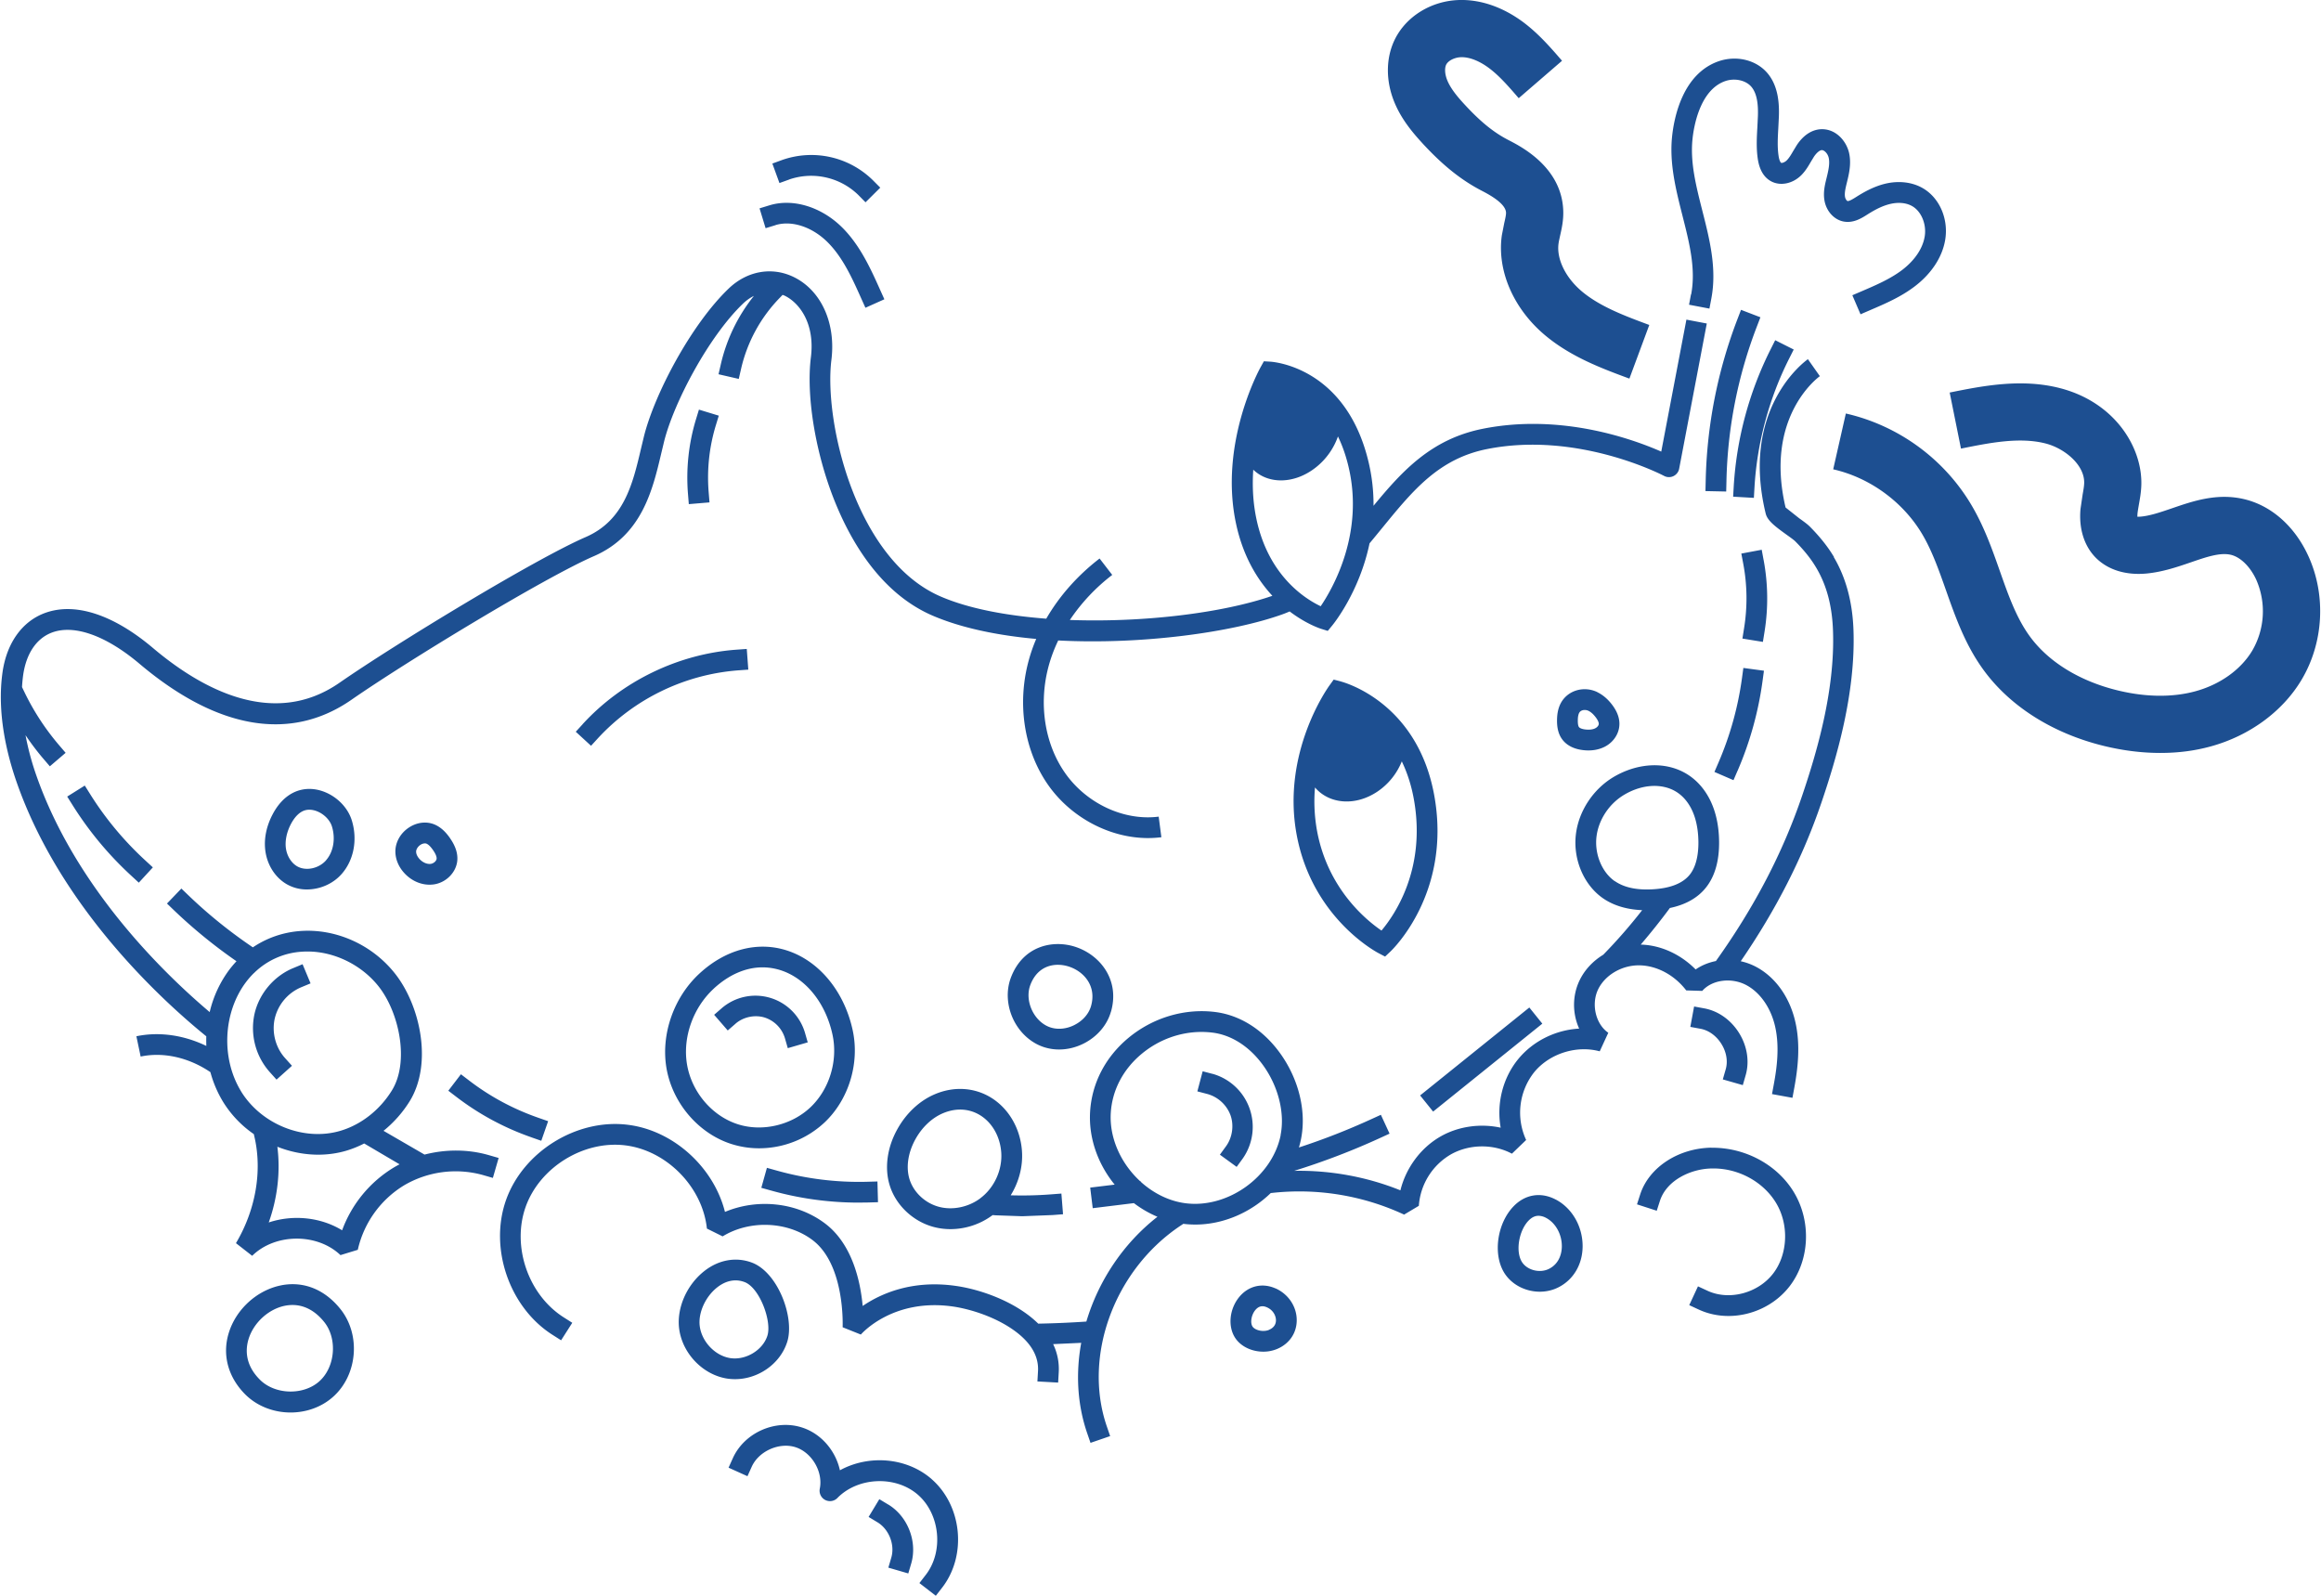
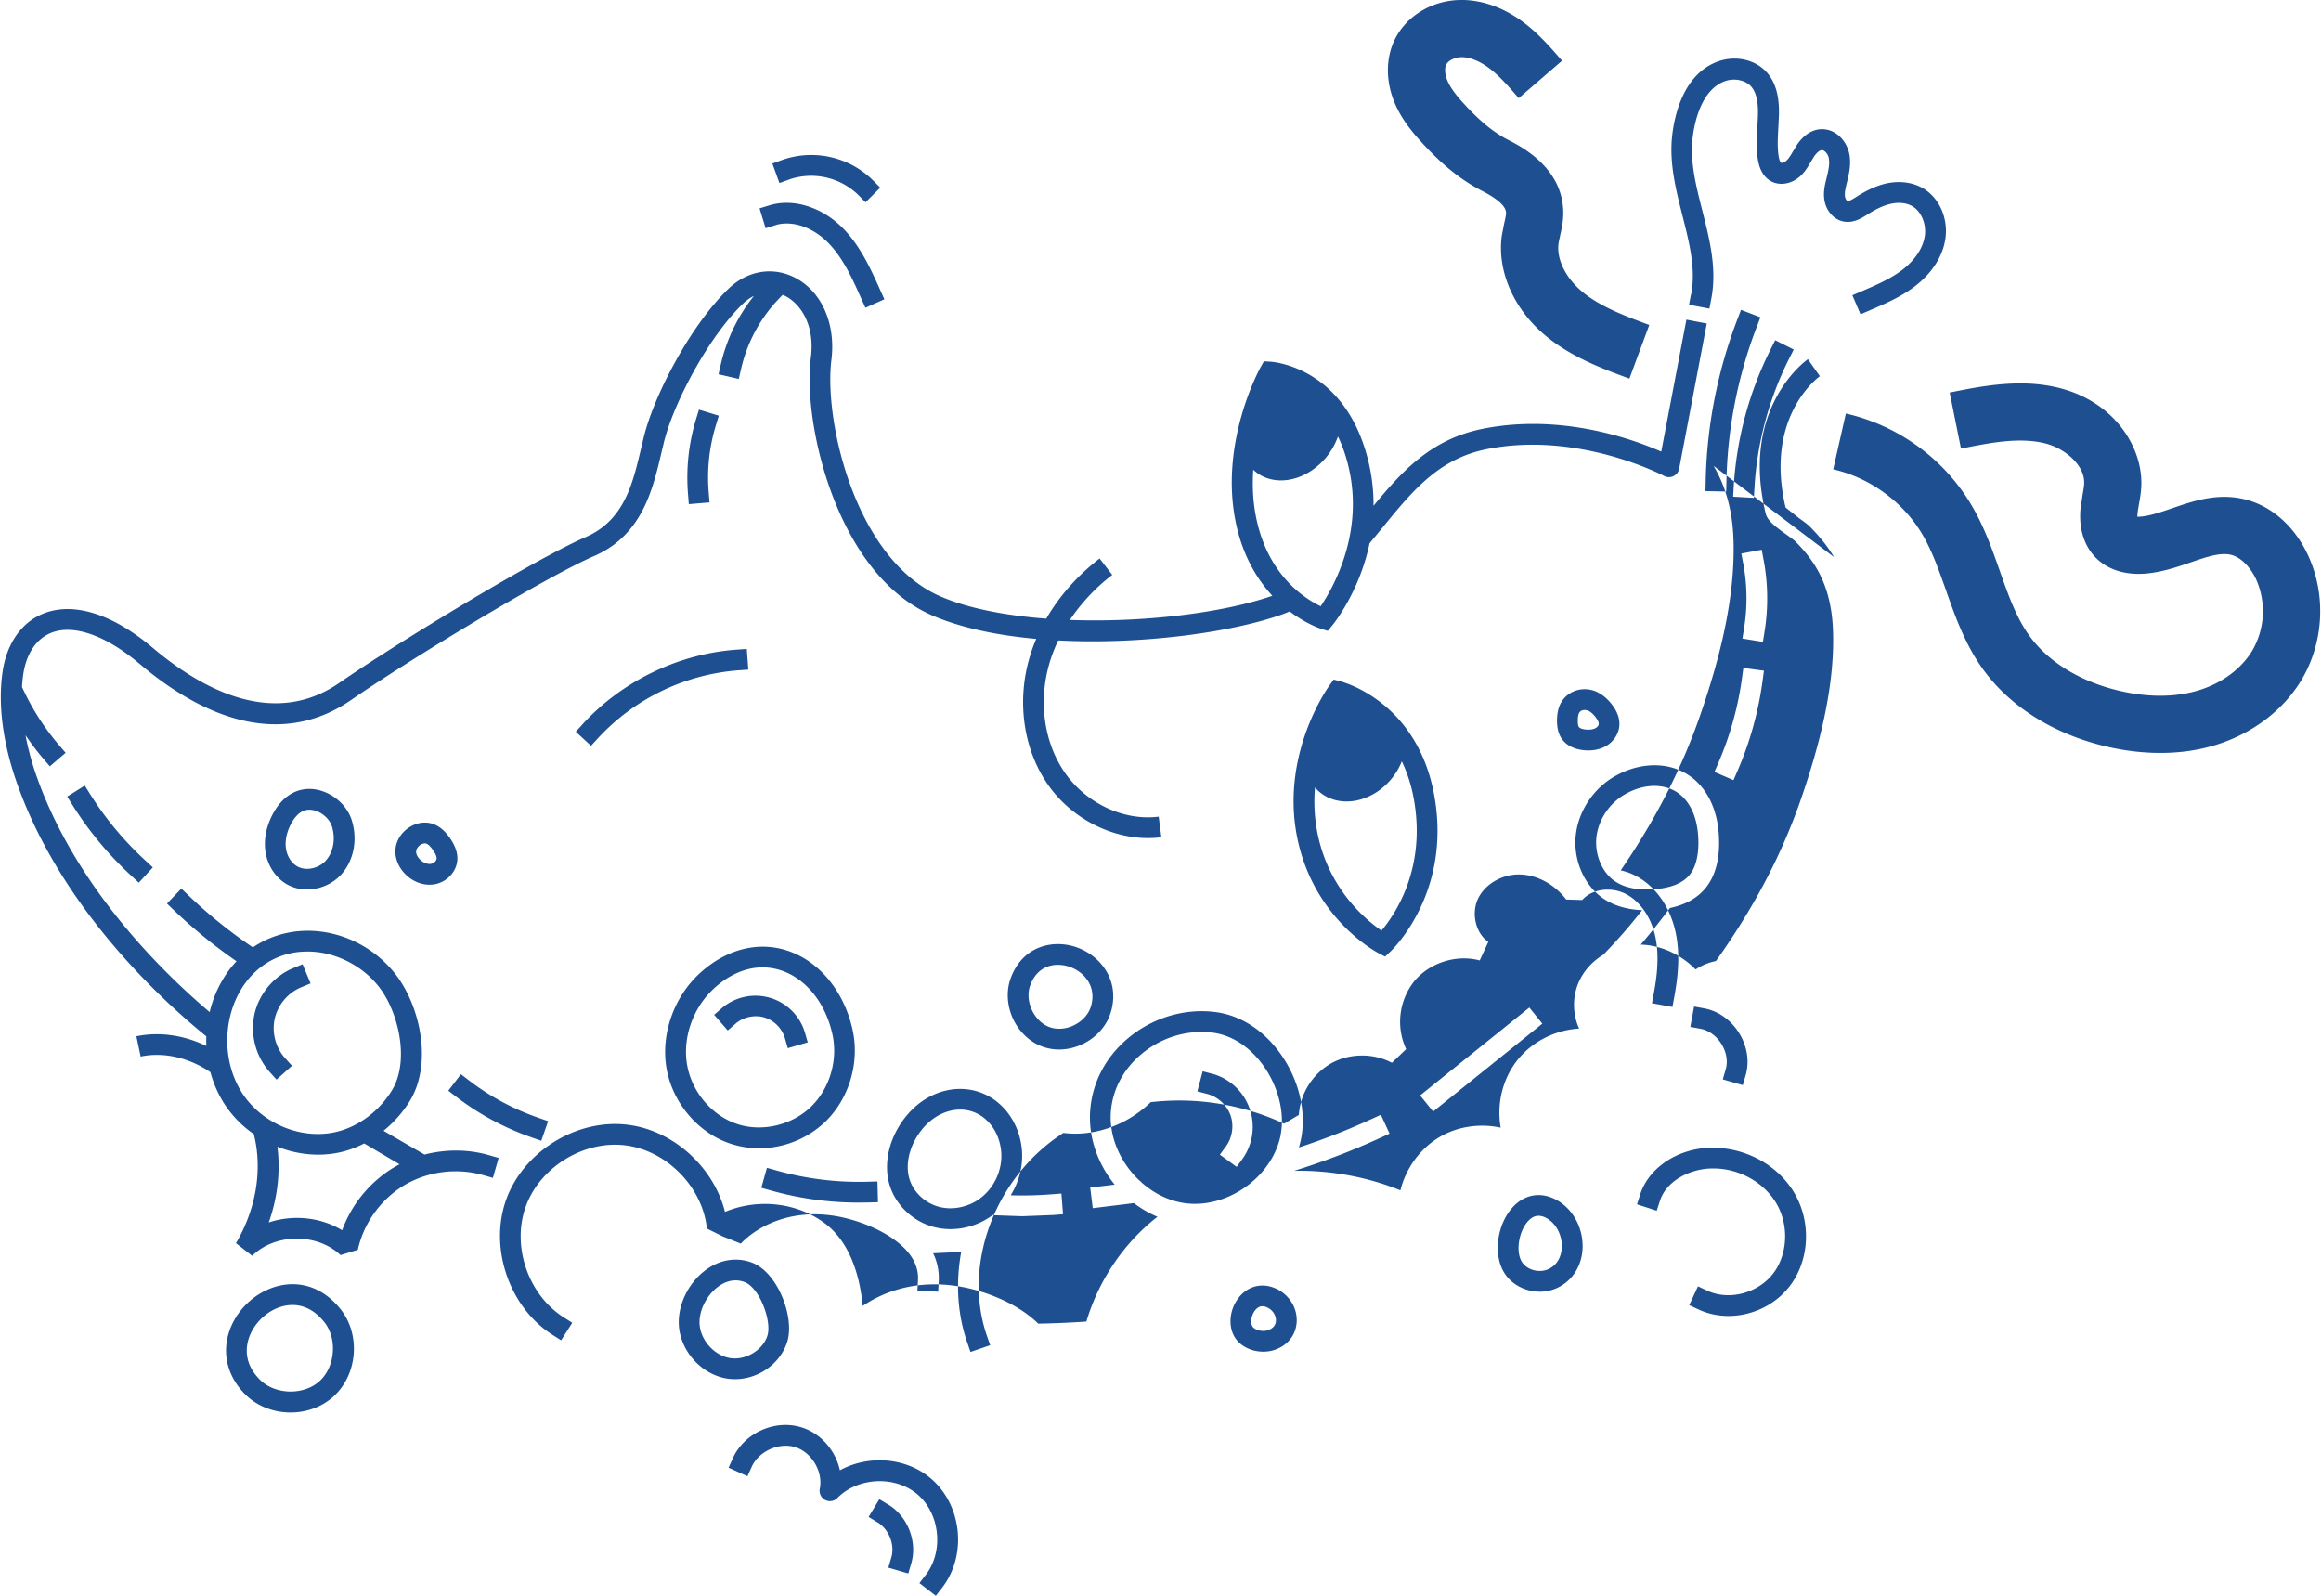
<svg xmlns="http://www.w3.org/2000/svg" width="160" height="110" fill="#1d4f91">
-   <path d="M126.431 38.402c-.421-.708-.968-1.395-1.669-2.103-.154-.154-.379-.321-.739-.578l-.933-.739c-1.467-6.221 2.209-8.939 2.363-9.052l-.824-1.17c-.192.133-4.668 3.382-2.91 10.639.119.489.636.882 1.47 1.481.215.154.486.349.561.428.619.622 1.094 1.217 1.453 1.826.718 1.207 1.095 2.623 1.156 4.333.151 4.148-1.145 8.488-2.13 11.391-1.341 3.943-3.287 7.667-5.941 11.388-.506.103-.984.294-1.398.581-1.03-1.043-2.391-1.672-3.759-1.713h-.027a45.17 45.17 0 0 0 2.011-2.524c1.084-.226 1.922-.698 2.486-1.409.616-.773.92-1.84.906-3.17-.013-1.156-.246-2.168-.694-3.003-.571-1.064-1.453-1.789-2.551-2.096-1.262-.352-2.722-.12-4.008.636-1.416.834-2.418 2.346-2.616 3.943-.216 1.73.537 3.512 1.87 4.432.725.499 1.628.77 2.695.817a36.32 36.32 0 0 1-2.681 3.071c-.701.428-1.279 1.033-1.631 1.765-.517 1.067-.493 2.305-.031 3.328-1.594.089-3.143.831-4.179 2.076-1.091 1.317-1.525 3.091-1.231 4.754-1.382-.301-2.88-.103-4.107.585-1.392.78-2.425 2.182-2.804 3.734-2.312-.934-4.842-1.392-7.325-1.344 2.018-.626 4.011-1.388 5.927-2.267l.65-.298-.599-1.299-.65.297a47.17 47.17 0 0 1-5 1.956 6.44 6.44 0 0 0 .144-.575c.386-1.915-.151-4.124-1.43-5.906-1.166-1.624-2.756-2.637-4.477-2.856-2.117-.267-4.299.383-5.988 1.782-1.59 1.32-2.527 3.129-2.644 5.096-.109 1.833.554 3.622 1.693 5.02l-1.686.205.174 1.419 2.838-.349c.499.38 1.046.698 1.624.941-2.373 1.85-4.073 4.439-4.901 7.223-1.094.075-2.202.123-3.317.144-1.498-1.474-3.878-2.339-5.643-2.596-3.054-.448-5.222.534-6.46 1.378-.15-1.662-.701-4.254-2.585-5.68-1.939-1.467-4.651-1.751-6.908-.804-.776-3.078-3.553-5.629-6.72-6.009-3.502-.427-7.178 1.85-8.365 5.171s.212 7.407 3.187 9.305l.602.383.77-1.207-.602-.383c-2.435-1.553-3.581-4.897-2.609-7.616s3.984-4.576 6.846-4.234 5.345 2.866 5.646 5.739l1.084.537c1.874-1.149 4.483-1.043 6.204.26 2.254 1.707 2.069 5.961 2.069 6.005l1.255.503c.089-.103 2.254-2.531 6.375-1.929 1.046.154 2.626.616 3.916 1.457 1.337.872 1.983 1.877 1.922 2.989l-.041.715 1.429.079.041-.715a3.92 3.92 0 0 0-.386-1.936l1.936-.089c-.383 2.09-.274 4.234.407 6.217l.233.677 1.354-.465-.232-.677c-1.666-4.853.53-10.807 5.113-13.847l.164-.109a6.61 6.61 0 0 0 .821.051c1.939 0 3.82-.831 5.205-2.172l.257-.027a17.15 17.15 0 0 1 8.936 1.512l1.016-.605a4.46 4.46 0 0 1 2.223-3.553c1.266-.708 2.914-.725 4.193-.041l.981-.944a4.49 4.49 0 0 1 .568-4.689c1.057-1.272 2.907-1.857 4.504-1.423l.591-1.279c-.872-.598-1.193-1.97-.701-2.992.489-1.012 1.686-1.696 2.907-1.655 1.18.038 2.363.68 3.167 1.727l1.105.034c.666-.766 1.997-.944 3.023-.407.964.506 1.716 1.583 2.004 2.883.307 1.375.116 2.825-.089 3.933l-.13.704 1.409.257.13-.704c.225-1.241.441-2.876.075-4.501-.386-1.73-1.385-3.129-2.739-3.837a4.23 4.23 0 0 0-1.03-.373c2.446-3.567 4.275-7.154 5.564-10.943 1.023-3.009 2.367-7.517 2.206-11.901-.068-1.929-.526-3.615-1.357-5.014h.02zm-15.112 22.342c-.893-.616-1.409-1.881-1.262-3.081.144-1.166.879-2.274 1.922-2.886.67-.397 1.395-.602 2.072-.602a3.13 3.13 0 0 1 .824.109c.725.202 1.29.674 1.68 1.395.338.629.513 1.419.526 2.343.007.684-.089 1.631-.591 2.264-.469.588-1.3.93-2.466 1.009-1.142.082-2.052-.106-2.698-.554l-.007.004zM88.286 78.24c-.581 2.883-3.649 5.075-6.563 4.702-1.142-.147-2.199-.687-3.061-1.457l-.007-.044h-.038c-1.313-1.197-2.148-2.948-2.045-4.716.092-1.566.848-3.016 2.13-4.08 1.18-.981 2.65-1.511 4.128-1.511a6.25 6.25 0 0 1 .763.048c1.323.168 2.565.975 3.495 2.271 1.036 1.443 1.494 3.28 1.19 4.788h.007zm35.365-54.146l-1.276-.643-.321.639a24.27 24.27 0 0 0-2.538 9.432l-.041.715 1.43.082.041-.715c.177-3.064 1.002-6.132 2.383-8.871l.322-.639zm-4.637 9.076a31.49 31.49 0 0 1 2.086-10.632l.256-.667-1.337-.513-.256.667a33.02 33.02 0 0 0-2.179 11.111l-.017.715 1.43.031.017-.715v.003zm-2.446-12.869l-.133.704 1.406.267.133-.701c.39-2.062-.123-4.083-.619-6.033-.434-1.713-.848-3.331-.681-4.948.079-.783.479-3.379 2.251-3.998.646-.226 1.398-.068 1.788.369.465.52.489 1.419.469 2.048l-.034.711c-.041.718-.086 1.46.024 2.216s.413 1.279.906 1.553c.643.356 1.511.181 2.11-.428.28-.284.472-.612.639-.899l.216-.356c.181-.27.39-.448.54-.458.188-.004.421.253.482.537.089.414-.031.906-.164 1.447-.096.39-.229.927-.13 1.488.127.732.65 1.313 1.3 1.447.684.137 1.248-.219 1.672-.489.619-.393 1.108-.615 1.587-.725.544-.123 1.06-.075 1.453.137.657.349 1.04 1.262.896 2.12-.137.821-.684 1.631-1.532 2.284-.821.629-1.826 1.06-2.797 1.477l-.657.281.564 1.313.657-.284c1.053-.451 2.144-.92 3.105-1.659 1.139-.876 1.874-2.004 2.073-3.18.249-1.488-.421-2.979-1.635-3.622-.694-.369-1.563-.465-2.438-.27-.835.188-1.563.612-2.049.92-.195.123-.489.308-.609.287-.044-.01-.147-.127-.174-.291-.041-.246.024-.554.116-.927.154-.622.329-1.33.171-2.069-.184-.855-.933-1.72-1.97-1.662-.622.041-1.19.417-1.638 1.091l-.26.428c-.136.236-.27.458-.424.616s-.352.205-.396.181-.134-.157-.182-.503c-.089-.616-.051-1.255-.013-1.932l.037-.746c.031-.875-.024-2.144-.831-3.05-.783-.879-2.12-1.187-3.327-.769-2.5.872-3.075 3.929-3.205 5.205-.191 1.867.274 3.687.719 5.444.478 1.884.93 3.663.598 5.417l-.014.01zm42.553 18.013c-.937-2.045-2.551-3.468-4.432-3.909-1.85-.434-3.495.13-4.949.629-.769.263-1.494.513-2.14.575a1.74 1.74 0 0 1-.26.007l.007-.178c.017-.192.058-.414.099-.653.068-.39.15-.828.167-1.32.096-2.589-1.798-5.728-5.608-6.71-2.674-.691-5.407-.14-7.602.304l.779 3.864c1.987-.4 4.043-.814 5.838-.352 1.313.339 2.702 1.484 2.654 2.746-.007.212-.055.482-.106.769l-.147.999c-.12 1.323.236 2.496.998 3.303.831.876 2.09 1.282 3.553 1.146 1.112-.106 2.141-.458 3.051-.77 1.084-.373 2.021-.694 2.763-.52.664.157 1.334.814 1.748 1.713a5.39 5.39 0 0 1-.274 4.894c-.786 1.31-2.213 2.332-3.909 2.797-1.58.434-3.433.414-5.369-.058-2.647-.646-4.812-1.987-6.097-3.782-.9-1.255-1.447-2.804-2.025-4.446-.533-1.515-1.087-3.081-1.966-4.562-1.888-3.18-5.041-5.475-8.649-6.296l-.872 3.847c2.52.571 4.812 2.24 6.132 4.463.68 1.146 1.145 2.466 1.638 3.861.646 1.83 1.313 3.724 2.541 5.434 1.833 2.558 4.804 4.446 8.368 5.314 1.313.318 2.613.479 3.868.479s2.387-.151 3.481-.451c2.664-.732 4.942-2.397 6.245-4.569 1.539-2.565 1.723-5.848.475-8.57zM98.036 9.854c1.426 1.549 2.705 2.572 4.148 3.314 1.064.547 1.614 1.047 1.635 1.484.007.157-.058.445-.123.725l-.164.838c-.349 2.432.8 5.082 3.002 6.915 1.782 1.484 3.909 2.274 5.79 2.968l1.371-3.697c-1.658-.616-3.375-1.252-4.633-2.302-1.139-.951-1.775-2.254-1.621-3.324.02-.15.065-.335.106-.53.109-.482.246-1.081.215-1.765-.126-2.948-2.869-4.36-3.769-4.822-1.026-.527-1.939-1.269-3.05-2.476-.448-.486-.937-1.06-1.177-1.652-.164-.404-.191-.821-.075-1.067.137-.284.588-.51 1.03-.52.567-.017 1.248.25 1.904.735.736.544 1.382 1.296 2.069 2.09l2.986-2.579c-.759-.879-1.618-1.877-2.702-2.681C103.597.492 102.095-.031 100.632 0c-1.95.041-3.714 1.125-4.497 2.756-.605 1.259-.612 2.811-.024 4.261.475 1.173 1.241 2.09 1.925 2.835zm-44.577 5.663c1.129-.345 2.544.127 3.608 1.194 1.043 1.05 1.682 2.473 2.298 3.851l.294.653 1.306-.585-.294-.653c-.64-1.426-1.364-3.04-2.589-4.271-1.433-1.44-3.41-2.052-5.038-1.553l-.684.209.417 1.368.684-.209-.004-.003zm.947-3.146a4.66 4.66 0 0 1 4.757 1.064l.503.51 1.016-1.009-.503-.506a6.05 6.05 0 0 0-6.262-1.402l-.674.246.489 1.344.674-.243v-.003zm65.381 40.747a23.58 23.58 0 0 0 1.716-6.176l.096-.708-1.419-.191-.096.708a22.32 22.32 0 0 1-1.614 5.803l-.284.657 1.313.568.284-.657.004-.003zM105.425 69.45l-7.528 6.061.896 1.113 7.528-6.061-.896-1.114zM92.408 46.966l-.469-.12-.284.393c-.137.188-3.321 4.651-2.267 10.311 1.064 5.704 5.458 8.054 5.643 8.153l.451.236.369-.349c.171-.161 4.141-4.001 3.057-10.55-1.098-6.631-6.282-8.016-6.504-8.071l.003-.003zm2.828 17.181c-1.07-.728-3.704-2.89-4.442-6.86a11.3 11.3 0 0 1-.144-3.006c.975 1.146 2.767 1.31 4.295.291a4.54 4.54 0 0 0 1.689-2.089c.376.783.684 1.7.862 2.787.78 4.709-1.368 7.814-2.264 8.878h.003zM59.201 82.898l.609-.007.715-.02-.038-1.429-.715.02a20.98 20.98 0 0 1-6.217-.769l-.687-.192-.386 1.378.687.192c1.966.551 3.991.828 6.033.828zm-22.564-4.497l.677.236.472-1.351-.677-.236c-1.727-.602-3.331-1.464-4.767-2.565l-.568-.434-.869 1.135.568.434a18.53 18.53 0 0 0 5.167 2.78h-.003zm82.13-3.994l1.375.393.198-.687c.271-.944.106-2.001-.454-2.903s-1.433-1.522-2.398-1.7l-.704-.13-.26 1.406.704.13c.568.106 1.091.486 1.44 1.046s.455 1.2.294 1.754l-.198.687.003.003zm-42.18-4.669c.626-2.195-.756-3.909-2.445-4.466-1.566-.516-3.629-.075-4.456 2.12-.335.886-.277 1.925.154 2.849.431.916 1.187 1.617 2.072 1.922a3.37 3.37 0 0 0 1.094.181c.592 0 1.194-.147 1.751-.438.903-.472 1.57-1.262 1.826-2.168h.003zm-2.486.9c-.561.294-1.187.356-1.717.174-.523-.181-.978-.612-1.245-1.18-.27-.575-.311-1.207-.113-1.734.53-1.409 1.772-1.563 2.671-1.265 1.009.332 1.912 1.323 1.515 2.715-.151.53-.558 1.002-1.112 1.289zM50.49 78.88a6.22 6.22 0 0 0 1.837.274 6.61 6.61 0 0 0 4.559-1.823c1.635-1.577 2.38-4.046 1.898-6.299-.578-2.695-2.325-4.812-4.559-5.52-2.021-.643-4.206-.061-5.998 1.587s-2.681 4.217-2.281 6.542c.421 2.428 2.243 4.535 4.541 5.239h.003zm-1.289-10.731c1.05-.968 2.213-1.467 3.368-1.467.41 0 .824.065 1.228.192 1.747.554 3.122 2.26 3.594 4.456.38 1.778-.205 3.728-1.491 4.969-1.293 1.245-3.297 1.734-4.986 1.214-1.795-.551-3.221-2.206-3.55-4.118-.321-1.86.4-3.919 1.84-5.246h-.003zm1.505 2.414c.53-.458 1.303-.626 1.977-.431a2.14 2.14 0 0 1 1.426 1.433l.198.687 1.375-.4-.198-.687a3.56 3.56 0 0 0-5.714-1.682l-.54.469.937 1.081.54-.468zm19.743 8.765c-.116-1.556-.92-2.931-2.154-3.68-1.153-.698-2.561-.776-3.871-.212-1.043.448-1.956 1.303-2.568 2.408-.694 1.248-.889 2.647-.534 3.83.41 1.382 1.604 2.52 3.04 2.903a4.47 4.47 0 0 0 1.166.15 4.88 4.88 0 0 0 2.9-.968l.181.014 1.857.065 2.1-.082.715-.055-.113-1.426-.715.055a26 26 0 0 1-2.78.065c.564-.91.855-1.997.776-3.061v-.007zm-2.869 3.273c-.817.612-1.912.838-2.852.588-.964-.257-1.765-1.012-2.038-1.929-.243-.821-.092-1.812.414-2.729.458-.828 1.129-1.46 1.881-1.785.404-.174.811-.26 1.204-.26.479 0 .944.127 1.361.38.841.51 1.388 1.467 1.471 2.565.089 1.204-.475 2.445-1.443 3.167l.003.004zm-13.314 9.903c.53-1.672-.633-4.781-2.421-5.465-1.098-.417-2.298-.205-3.293.578-1.221.961-1.915 2.558-1.734 3.974.222 1.724 1.662 3.204 3.351 3.444a3.54 3.54 0 0 0 .503.034c1.594 0 3.115-1.053 3.594-2.568v.003zm-3.895 1.118c-1.057-.15-1.994-1.122-2.134-2.213-.116-.903.386-2.024 1.2-2.664.424-.335 1.101-.67 1.898-.366 1.029.393 1.884 2.695 1.566 3.693-.315.992-1.474 1.696-2.531 1.549zM29.277 79.595l-2.838-1.645a8.17 8.17 0 0 0 1.802-2.038c1.597-2.592.732-6.573-.988-8.772-1.573-2.014-4.087-3.146-6.563-2.962-1.194.089-2.305.482-3.259 1.125-1.566-1.06-3.051-2.25-4.412-3.557l-.516-.496-.992 1.033.516.496a35.12 35.12 0 0 0 4.275 3.481c-.164.174-.318.359-.469.551a7.9 7.9 0 0 0-1.378 2.955c-3.198-2.702-9.258-8.594-11.956-16.33a18.87 18.87 0 0 1-.739-2.756c.376.554.776 1.091 1.211 1.6l.465.544 1.088-.93-.465-.544c-.937-1.098-1.73-2.312-2.36-3.611l-.181-.376a10.54 10.54 0 0 1 .079-.831c.212-1.481.913-2.52 1.97-2.924 1.536-.585 3.741.198 6.053 2.151 5.366 4.531 10.417 5.386 14.606 2.479 3.83-2.661 13.344-8.44 16.713-9.9 3.314-1.436 4.049-4.565 4.644-7.082l.198-.824c.667-2.674 3.071-7.24 5.451-9.514.233-.222.479-.393.739-.52a11.75 11.75 0 0 0-2.278 4.702l-.161.698 1.395.321.161-.698a10.32 10.32 0 0 1 2.664-4.89l.198-.205c.058.024.116.041.174.072.999.503 2.066 1.915 1.775 4.237-.321 2.568.267 6.313 1.495 9.538 1.105 2.893 3.197 6.676 6.908 8.269 1.997.855 4.483 1.361 7.13 1.601a11.28 11.28 0 0 0-.527 1.522c-.804 2.982-.304 6.169 1.334 8.522 1.587 2.278 4.271 3.683 6.901 3.683a7.51 7.51 0 0 0 .92-.058l-.185-1.419c-2.39.308-4.989-.906-6.463-3.023-1.402-2.011-1.823-4.754-1.129-7.336a10.28 10.28 0 0 1 .667-1.785c5.773.301 12-.558 15.468-1.806a7.2 7.2 0 0 0 .486-.195c1.129.858 2.079 1.17 2.165 1.197l.462.144.308-.373c.109-.133 1.878-2.329 2.572-5.663l.267-.322.66-.804c2.066-2.527 3.851-4.706 7.158-5.369 6.303-1.262 12.157 1.816 12.219 1.847a.71.71 0 0 0 .646.014c.205-.099.352-.287.394-.513l1.904-10.006-1.405-.267-1.734 9.097c-1.949-.858-6.901-2.654-12.308-1.573-3.54.708-5.54 2.897-7.527 5.308.007-.971-.096-2.001-.356-3.074-1.57-6.484-6.546-6.846-6.754-6.86l-.448-.027-.219.393c-.12.215-2.9 5.314-1.689 10.855.489 2.24 1.474 3.816 2.493 4.918-3.475 1.2-8.922 1.85-13.96 1.666a13.11 13.11 0 0 1 2.921-3.105l-.872-1.132c-1.525 1.173-2.777 2.592-3.676 4.148-2.78-.212-5.349-.698-7.264-1.522-5.889-2.524-8.074-12.099-7.548-16.312.315-2.521-.687-4.757-2.551-5.694-1.505-.756-3.238-.462-4.524.766-2.592 2.479-5.119 7.277-5.848 10.201l-.202.841c-.571 2.431-1.166 4.948-3.82 6.098-3.437 1.488-13.088 7.349-16.962 10.037-4.548 3.16-9.507.441-12.865-2.397-2.76-2.332-5.42-3.18-7.486-2.394-1.546.588-2.592 2.066-2.879 4.059-.404 2.818.304 5.677.968 7.578 3.02 8.666 10.047 15.071 13.077 17.527a10.7 10.7 0 0 0 .003.664c-1.553-.752-3.256-.995-4.822-.667l.294 1.399c1.563-.332 3.317.062 4.808 1.074a7.87 7.87 0 0 0 .886 2.066 7.45 7.45 0 0 0 2.107 2.206l.041.178c.551 2.367.089 5.044-1.272 7.339l1.118.872c1.58-1.559 4.48-1.583 6.087-.048l1.194-.366a7 7 0 0 1 3.194-4.446 7.02 7.02 0 0 1 5.431-.708l.687.198.397-1.375-.687-.198c-1.426-.41-2.975-.41-4.422-.034l.014.01zm57.351-43.75c-.26-1.187-.308-2.363-.233-3.468 1.06 1.023 2.866.995 4.326-.167a4.72 4.72 0 0 0 1.512-2.124c.284.585.53 1.259.718 2.042 1.118 4.62-1.074 8.43-1.908 9.661-1.053-.499-3.567-2.066-4.415-5.94v-.004zM16.621 75.231c-1.395-2.271-1.248-5.448.352-7.551a5.49 5.49 0 0 1 .53-.602h.007l.024-.027a5.15 5.15 0 0 1 3.259-1.447 5.46 5.46 0 0 1 .41-.014c1.847 0 3.741.927 4.918 2.432 1.399 1.792 2.113 5.167.896 7.141-.831 1.351-2.127 2.366-3.553 2.787-2.497.739-5.441-.431-6.846-2.719h.003zm10.516 5.253a8.47 8.47 0 0 0-3.553 4.323c-1.491-.913-3.403-1.091-5.058-.54.609-1.71.81-3.509.595-5.219.899.356 1.864.547 2.818.547.653 0 1.306-.089 1.932-.274a7.23 7.23 0 0 0 1.235-.499l2.438 1.436c-.137.072-.274.147-.407.226zm-7.742 8.115c-1.665.322-3.126 1.645-3.628 3.293-.462 1.508-.041 3.05 1.146 4.234.831.824 1.977 1.241 3.119 1.241 1.064 0 2.131-.362 2.941-1.091 1.683-1.512 1.908-4.278.492-6.043-1.084-1.351-2.531-1.932-4.073-1.635h.003zm2.623 6.614c-1.098.985-3.05.937-4.097-.103-1.04-1.036-1.002-2.093-.787-2.801.349-1.139 1.389-2.086 2.531-2.305a2.77 2.77 0 0 1 .496-.048c.65 0 1.45.253 2.189 1.173.923 1.153.763 3.098-.332 4.083zm.379-40.614c-.787-.318-1.59-.284-2.271.089-.533.294-.985.783-1.334 1.45-.438.831-.609 1.703-.499 2.52.133.978.681 1.833 1.471 2.291a2.76 2.76 0 0 0 1.395.363c.882 0 1.789-.376 2.397-1.07.838-.954 1.105-2.37.694-3.697-.263-.845-.971-1.59-1.854-1.946zm.085 4.699c-.506.578-1.402.766-2.001.417-.404-.236-.701-.715-.773-1.248-.068-.516.055-1.105.345-1.662.219-.414.475-.705.763-.862a1.04 1.04 0 0 1 .503-.127c.219 0 .414.058.54.109.486.195.886.605 1.023 1.043.26.841.103 1.754-.404 2.329h.003zm-2.284 7.441c-1.32.551-2.339 1.761-2.654 3.157a4.56 4.56 0 0 0 1.04 3.991l.479.534 1.064-.954-.479-.534c-.653-.725-.923-1.768-.708-2.722a3.11 3.11 0 0 1 1.809-2.151l.66-.274-.551-1.32-.66.274zm87.044 15.947c-1.022-.537-2.11-.359-2.907.472-1.111 1.156-1.422 3.222-.68 4.511.502.869 1.491 1.371 2.493 1.371.437 0 .879-.096 1.282-.301 1.036-.523 1.659-1.577 1.669-2.815.01-1.371-.718-2.643-1.853-3.238h-.004zm-.458 4.777c-.647.328-1.549.086-1.891-.51-.421-.728-.185-2.117.472-2.804.218-.229.444-.342.694-.342a1.13 1.13 0 0 1 .52.144c.656.345 1.094 1.132 1.087 1.963 0 .332-.092 1.149-.882 1.549zm-18.863 1.348c-.903-.4-1.853-.174-2.483.581-.698.838-.814 2.069-.27 2.862.4.585 1.152.92 1.918.92a2.46 2.46 0 0 0 .964-.192c.834-.356 1.334-1.088 1.341-1.963.007-.947-.571-1.816-1.471-2.213v.003zm-.431 2.856c-.414.178-.975.027-1.142-.219-.178-.263-.089-.807.188-1.142.297-.356.602-.277.804-.188.431.192.619.585.619.893 0 .209-.085.489-.472.653l.003.004zM31.029 57.783c-.185-.263-.479-.643-.927-.879-.564-.301-1.255-.263-1.847.099-.629.383-1.012 1.046-.999 1.724.01.52.229 1.04.626 1.467.468.506 1.098.79 1.727.79a2.5 2.5 0 0 0 .277-.017c.862-.116 1.566-.828 1.638-1.648.041-.489-.12-.992-.496-1.532v-.003zm-1.337 1.765c-.246.034-.547-.092-.763-.325-.154-.164-.243-.352-.243-.516s.127-.366.318-.482a.59.59 0 0 1 .281-.089.33.33 0 0 1 .147.034c.13.068.267.209.421.431.175.253.256.451.246.592-.014.161-.209.328-.407.356zm80.427-11.837c-.941-.451-2.045-.123-2.517.745-.233.431-.264.889-.267 1.194-.007.564.116 1.002.373 1.337.308.404.807.653 1.443.722a3 3 0 0 0 .349.02c.414 0 .79-.086 1.121-.253.565-.287.948-.831 1.006-1.412.051-.492-.12-.995-.503-1.494-.297-.39-.639-.677-1.009-.855l.004-.003zm-.147 2.49c-.164.085-.397.113-.667.085-.264-.027-.411-.103-.458-.168-.031-.041-.083-.154-.079-.455 0-.239.034-.414.096-.527.071-.133.222-.195.379-.195a.61.61 0 0 1 .26.058c.164.079.332.226.493.438.15.195.229.369.215.482-.01.099-.109.215-.236.28h-.003zM83.598 74.027l-.691-.181-.366 1.385.691.181a2.38 2.38 0 0 1 1.594 1.464c.25.701.127 1.542-.311 2.141l-.421.578 1.156.841.421-.578a3.8 3.8 0 0 0-2.072-5.834v.003zm-19.38 27.926c-1.731-1.505-4.35-1.686-6.317-.602-.294-1.34-1.282-2.524-2.616-2.951-1.836-.592-3.974.359-4.767 2.117l-.294.653 1.303.588.294-.653c.486-1.077 1.898-1.706 3.023-1.344s1.905 1.696 1.669 2.856a.72.72 0 0 0 .366.776c.28.147.626.096.848-.133 1.423-1.454 4.015-1.56 5.547-.226s1.789 3.919.544 5.526l-.438.565 1.132.875.438-.564c1.713-2.216 1.378-5.643-.735-7.483h.004zm-2.989 1.758l-.612-.369-.739 1.224.612.369c.793.479 1.214 1.55.951 2.439l-.202.687 1.375.4.202-.687c.441-1.508-.243-3.256-1.587-4.066v.003zm56.745-24.599c-2.288.038-4.305 1.361-4.907 3.225l-.219.681 1.361.441.219-.68c.465-1.436 2.148-2.213 3.567-2.233 1.809-.044 3.556.906 4.442 2.38.9 1.494.814 3.54-.205 4.863-1.047 1.358-3.037 1.881-4.531 1.183l-.65-.301-.602 1.296.65.301c.646.301 1.347.445 2.055.445 1.594 0 3.201-.735 4.217-2.052 1.385-1.799 1.504-4.459.297-6.47-1.145-1.905-3.368-3.102-5.69-3.074l-.004-.003zM6.224 54.756l-.38-.605-1.211.759.38.605a23.69 23.69 0 0 0 4.029 4.843l.527.486.968-1.053-.527-.486a22.3 22.3 0 0 1-3.786-4.548zM49.55 28.653l-1.368-.417-.209.684a13.86 13.86 0 0 0-.547 5.12l.058.711 1.426-.12-.058-.711a12.36 12.36 0 0 1 .489-4.583l.209-.684zm72.025 9.948l-.13-.705-1.405.263.133.705c.277 1.471.294 2.968.055 4.446l-.113.708 1.412.229.113-.704a14.4 14.4 0 0 0-.062-4.935l-.003-.007zM40.173 49.914l-.482.527 1.053.968.482-.527a14.7 14.7 0 0 1 9.644-4.672l.715-.051-.106-1.426-.715.051c-4.011.294-7.876 2.165-10.595 5.13h.003z" />
+   <path d="M126.431 38.402c-.421-.708-.968-1.395-1.669-2.103-.154-.154-.379-.321-.739-.578l-.933-.739c-1.467-6.221 2.209-8.939 2.363-9.052l-.824-1.17c-.192.133-4.668 3.382-2.91 10.639.119.489.636.882 1.47 1.481.215.154.486.349.561.428.619.622 1.094 1.217 1.453 1.826.718 1.207 1.095 2.623 1.156 4.333.151 4.148-1.145 8.488-2.13 11.391-1.341 3.943-3.287 7.667-5.941 11.388-.506.103-.984.294-1.398.581-1.03-1.043-2.391-1.672-3.759-1.713h-.027a45.17 45.17 0 0 0 2.011-2.524c1.084-.226 1.922-.698 2.486-1.409.616-.773.92-1.84.906-3.17-.013-1.156-.246-2.168-.694-3.003-.571-1.064-1.453-1.789-2.551-2.096-1.262-.352-2.722-.12-4.008.636-1.416.834-2.418 2.346-2.616 3.943-.216 1.73.537 3.512 1.87 4.432.725.499 1.628.77 2.695.817a36.32 36.32 0 0 1-2.681 3.071c-.701.428-1.279 1.033-1.631 1.765-.517 1.067-.493 2.305-.031 3.328-1.594.089-3.143.831-4.179 2.076-1.091 1.317-1.525 3.091-1.231 4.754-1.382-.301-2.88-.103-4.107.585-1.392.78-2.425 2.182-2.804 3.734-2.312-.934-4.842-1.392-7.325-1.344 2.018-.626 4.011-1.388 5.927-2.267l.65-.298-.599-1.299-.65.297a47.17 47.17 0 0 1-5 1.956 6.44 6.44 0 0 0 .144-.575c.386-1.915-.151-4.124-1.43-5.906-1.166-1.624-2.756-2.637-4.477-2.856-2.117-.267-4.299.383-5.988 1.782-1.59 1.32-2.527 3.129-2.644 5.096-.109 1.833.554 3.622 1.693 5.02l-1.686.205.174 1.419 2.838-.349c.499.38 1.046.698 1.624.941-2.373 1.85-4.073 4.439-4.901 7.223-1.094.075-2.202.123-3.317.144-1.498-1.474-3.878-2.339-5.643-2.596-3.054-.448-5.222.534-6.46 1.378-.15-1.662-.701-4.254-2.585-5.68-1.939-1.467-4.651-1.751-6.908-.804-.776-3.078-3.553-5.629-6.72-6.009-3.502-.427-7.178 1.85-8.365 5.171s.212 7.407 3.187 9.305l.602.383.77-1.207-.602-.383c-2.435-1.553-3.581-4.897-2.609-7.616s3.984-4.576 6.846-4.234 5.345 2.866 5.646 5.739l1.084.537l1.255.503c.089-.103 2.254-2.531 6.375-1.929 1.046.154 2.626.616 3.916 1.457 1.337.872 1.983 1.877 1.922 2.989l-.041.715 1.429.079.041-.715a3.92 3.92 0 0 0-.386-1.936l1.936-.089c-.383 2.09-.274 4.234.407 6.217l.233.677 1.354-.465-.232-.677c-1.666-4.853.53-10.807 5.113-13.847l.164-.109a6.61 6.61 0 0 0 .821.051c1.939 0 3.82-.831 5.205-2.172l.257-.027a17.15 17.15 0 0 1 8.936 1.512l1.016-.605a4.46 4.46 0 0 1 2.223-3.553c1.266-.708 2.914-.725 4.193-.041l.981-.944a4.49 4.49 0 0 1 .568-4.689c1.057-1.272 2.907-1.857 4.504-1.423l.591-1.279c-.872-.598-1.193-1.97-.701-2.992.489-1.012 1.686-1.696 2.907-1.655 1.18.038 2.363.68 3.167 1.727l1.105.034c.666-.766 1.997-.944 3.023-.407.964.506 1.716 1.583 2.004 2.883.307 1.375.116 2.825-.089 3.933l-.13.704 1.409.257.13-.704c.225-1.241.441-2.876.075-4.501-.386-1.73-1.385-3.129-2.739-3.837a4.23 4.23 0 0 0-1.03-.373c2.446-3.567 4.275-7.154 5.564-10.943 1.023-3.009 2.367-7.517 2.206-11.901-.068-1.929-.526-3.615-1.357-5.014h.02zm-15.112 22.342c-.893-.616-1.409-1.881-1.262-3.081.144-1.166.879-2.274 1.922-2.886.67-.397 1.395-.602 2.072-.602a3.13 3.13 0 0 1 .824.109c.725.202 1.29.674 1.68 1.395.338.629.513 1.419.526 2.343.007.684-.089 1.631-.591 2.264-.469.588-1.3.93-2.466 1.009-1.142.082-2.052-.106-2.698-.554l-.007.004zM88.286 78.24c-.581 2.883-3.649 5.075-6.563 4.702-1.142-.147-2.199-.687-3.061-1.457l-.007-.044h-.038c-1.313-1.197-2.148-2.948-2.045-4.716.092-1.566.848-3.016 2.13-4.08 1.18-.981 2.65-1.511 4.128-1.511a6.25 6.25 0 0 1 .763.048c1.323.168 2.565.975 3.495 2.271 1.036 1.443 1.494 3.28 1.19 4.788h.007zm35.365-54.146l-1.276-.643-.321.639a24.27 24.27 0 0 0-2.538 9.432l-.041.715 1.43.082.041-.715c.177-3.064 1.002-6.132 2.383-8.871l.322-.639zm-4.637 9.076a31.49 31.49 0 0 1 2.086-10.632l.256-.667-1.337-.513-.256.667a33.02 33.02 0 0 0-2.179 11.111l-.017.715 1.43.031.017-.715v.003zm-2.446-12.869l-.133.704 1.406.267.133-.701c.39-2.062-.123-4.083-.619-6.033-.434-1.713-.848-3.331-.681-4.948.079-.783.479-3.379 2.251-3.998.646-.226 1.398-.068 1.788.369.465.52.489 1.419.469 2.048l-.034.711c-.041.718-.086 1.46.024 2.216s.413 1.279.906 1.553c.643.356 1.511.181 2.11-.428.28-.284.472-.612.639-.899l.216-.356c.181-.27.39-.448.54-.458.188-.004.421.253.482.537.089.414-.031.906-.164 1.447-.096.39-.229.927-.13 1.488.127.732.65 1.313 1.3 1.447.684.137 1.248-.219 1.672-.489.619-.393 1.108-.615 1.587-.725.544-.123 1.06-.075 1.453.137.657.349 1.04 1.262.896 2.12-.137.821-.684 1.631-1.532 2.284-.821.629-1.826 1.06-2.797 1.477l-.657.281.564 1.313.657-.284c1.053-.451 2.144-.92 3.105-1.659 1.139-.876 1.874-2.004 2.073-3.18.249-1.488-.421-2.979-1.635-3.622-.694-.369-1.563-.465-2.438-.27-.835.188-1.563.612-2.049.92-.195.123-.489.308-.609.287-.044-.01-.147-.127-.174-.291-.041-.246.024-.554.116-.927.154-.622.329-1.33.171-2.069-.184-.855-.933-1.72-1.97-1.662-.622.041-1.19.417-1.638 1.091l-.26.428c-.136.236-.27.458-.424.616s-.352.205-.396.181-.134-.157-.182-.503c-.089-.616-.051-1.255-.013-1.932l.037-.746c.031-.875-.024-2.144-.831-3.05-.783-.879-2.12-1.187-3.327-.769-2.5.872-3.075 3.929-3.205 5.205-.191 1.867.274 3.687.719 5.444.478 1.884.93 3.663.598 5.417l-.014.01zm42.553 18.013c-.937-2.045-2.551-3.468-4.432-3.909-1.85-.434-3.495.13-4.949.629-.769.263-1.494.513-2.14.575a1.74 1.74 0 0 1-.26.007l.007-.178c.017-.192.058-.414.099-.653.068-.39.15-.828.167-1.32.096-2.589-1.798-5.728-5.608-6.71-2.674-.691-5.407-.14-7.602.304l.779 3.864c1.987-.4 4.043-.814 5.838-.352 1.313.339 2.702 1.484 2.654 2.746-.007.212-.055.482-.106.769l-.147.999c-.12 1.323.236 2.496.998 3.303.831.876 2.09 1.282 3.553 1.146 1.112-.106 2.141-.458 3.051-.77 1.084-.373 2.021-.694 2.763-.52.664.157 1.334.814 1.748 1.713a5.39 5.39 0 0 1-.274 4.894c-.786 1.31-2.213 2.332-3.909 2.797-1.58.434-3.433.414-5.369-.058-2.647-.646-4.812-1.987-6.097-3.782-.9-1.255-1.447-2.804-2.025-4.446-.533-1.515-1.087-3.081-1.966-4.562-1.888-3.18-5.041-5.475-8.649-6.296l-.872 3.847c2.52.571 4.812 2.24 6.132 4.463.68 1.146 1.145 2.466 1.638 3.861.646 1.83 1.313 3.724 2.541 5.434 1.833 2.558 4.804 4.446 8.368 5.314 1.313.318 2.613.479 3.868.479s2.387-.151 3.481-.451c2.664-.732 4.942-2.397 6.245-4.569 1.539-2.565 1.723-5.848.475-8.57zM98.036 9.854c1.426 1.549 2.705 2.572 4.148 3.314 1.064.547 1.614 1.047 1.635 1.484.007.157-.058.445-.123.725l-.164.838c-.349 2.432.8 5.082 3.002 6.915 1.782 1.484 3.909 2.274 5.79 2.968l1.371-3.697c-1.658-.616-3.375-1.252-4.633-2.302-1.139-.951-1.775-2.254-1.621-3.324.02-.15.065-.335.106-.53.109-.482.246-1.081.215-1.765-.126-2.948-2.869-4.36-3.769-4.822-1.026-.527-1.939-1.269-3.05-2.476-.448-.486-.937-1.06-1.177-1.652-.164-.404-.191-.821-.075-1.067.137-.284.588-.51 1.03-.52.567-.017 1.248.25 1.904.735.736.544 1.382 1.296 2.069 2.09l2.986-2.579c-.759-.879-1.618-1.877-2.702-2.681C103.597.492 102.095-.031 100.632 0c-1.95.041-3.714 1.125-4.497 2.756-.605 1.259-.612 2.811-.024 4.261.475 1.173 1.241 2.09 1.925 2.835zm-44.577 5.663c1.129-.345 2.544.127 3.608 1.194 1.043 1.05 1.682 2.473 2.298 3.851l.294.653 1.306-.585-.294-.653c-.64-1.426-1.364-3.04-2.589-4.271-1.433-1.44-3.41-2.052-5.038-1.553l-.684.209.417 1.368.684-.209-.004-.003zm.947-3.146a4.66 4.66 0 0 1 4.757 1.064l.503.51 1.016-1.009-.503-.506a6.05 6.05 0 0 0-6.262-1.402l-.674.246.489 1.344.674-.243v-.003zm65.381 40.747a23.58 23.58 0 0 0 1.716-6.176l.096-.708-1.419-.191-.096.708a22.32 22.32 0 0 1-1.614 5.803l-.284.657 1.313.568.284-.657.004-.003zM105.425 69.45l-7.528 6.061.896 1.113 7.528-6.061-.896-1.114zM92.408 46.966l-.469-.12-.284.393c-.137.188-3.321 4.651-2.267 10.311 1.064 5.704 5.458 8.054 5.643 8.153l.451.236.369-.349c.171-.161 4.141-4.001 3.057-10.55-1.098-6.631-6.282-8.016-6.504-8.071l.003-.003zm2.828 17.181c-1.07-.728-3.704-2.89-4.442-6.86a11.3 11.3 0 0 1-.144-3.006c.975 1.146 2.767 1.31 4.295.291a4.54 4.54 0 0 0 1.689-2.089c.376.783.684 1.7.862 2.787.78 4.709-1.368 7.814-2.264 8.878h.003zM59.201 82.898l.609-.007.715-.02-.038-1.429-.715.02a20.98 20.98 0 0 1-6.217-.769l-.687-.192-.386 1.378.687.192c1.966.551 3.991.828 6.033.828zm-22.564-4.497l.677.236.472-1.351-.677-.236c-1.727-.602-3.331-1.464-4.767-2.565l-.568-.434-.869 1.135.568.434a18.53 18.53 0 0 0 5.167 2.78h-.003zm82.13-3.994l1.375.393.198-.687c.271-.944.106-2.001-.454-2.903s-1.433-1.522-2.398-1.7l-.704-.13-.26 1.406.704.13c.568.106 1.091.486 1.44 1.046s.455 1.2.294 1.754l-.198.687.003.003zm-42.18-4.669c.626-2.195-.756-3.909-2.445-4.466-1.566-.516-3.629-.075-4.456 2.12-.335.886-.277 1.925.154 2.849.431.916 1.187 1.617 2.072 1.922a3.37 3.37 0 0 0 1.094.181c.592 0 1.194-.147 1.751-.438.903-.472 1.57-1.262 1.826-2.168h.003zm-2.486.9c-.561.294-1.187.356-1.717.174-.523-.181-.978-.612-1.245-1.18-.27-.575-.311-1.207-.113-1.734.53-1.409 1.772-1.563 2.671-1.265 1.009.332 1.912 1.323 1.515 2.715-.151.53-.558 1.002-1.112 1.289zM50.49 78.88a6.22 6.22 0 0 0 1.837.274 6.61 6.61 0 0 0 4.559-1.823c1.635-1.577 2.38-4.046 1.898-6.299-.578-2.695-2.325-4.812-4.559-5.52-2.021-.643-4.206-.061-5.998 1.587s-2.681 4.217-2.281 6.542c.421 2.428 2.243 4.535 4.541 5.239h.003zm-1.289-10.731c1.05-.968 2.213-1.467 3.368-1.467.41 0 .824.065 1.228.192 1.747.554 3.122 2.26 3.594 4.456.38 1.778-.205 3.728-1.491 4.969-1.293 1.245-3.297 1.734-4.986 1.214-1.795-.551-3.221-2.206-3.55-4.118-.321-1.86.4-3.919 1.84-5.246h-.003zm1.505 2.414c.53-.458 1.303-.626 1.977-.431a2.14 2.14 0 0 1 1.426 1.433l.198.687 1.375-.4-.198-.687a3.56 3.56 0 0 0-5.714-1.682l-.54.469.937 1.081.54-.468zm19.743 8.765c-.116-1.556-.92-2.931-2.154-3.68-1.153-.698-2.561-.776-3.871-.212-1.043.448-1.956 1.303-2.568 2.408-.694 1.248-.889 2.647-.534 3.83.41 1.382 1.604 2.52 3.04 2.903a4.47 4.47 0 0 0 1.166.15 4.88 4.88 0 0 0 2.9-.968l.181.014 1.857.065 2.1-.082.715-.055-.113-1.426-.715.055a26 26 0 0 1-2.78.065c.564-.91.855-1.997.776-3.061v-.007zm-2.869 3.273c-.817.612-1.912.838-2.852.588-.964-.257-1.765-1.012-2.038-1.929-.243-.821-.092-1.812.414-2.729.458-.828 1.129-1.46 1.881-1.785.404-.174.811-.26 1.204-.26.479 0 .944.127 1.361.38.841.51 1.388 1.467 1.471 2.565.089 1.204-.475 2.445-1.443 3.167l.003.004zm-13.314 9.903c.53-1.672-.633-4.781-2.421-5.465-1.098-.417-2.298-.205-3.293.578-1.221.961-1.915 2.558-1.734 3.974.222 1.724 1.662 3.204 3.351 3.444a3.54 3.54 0 0 0 .503.034c1.594 0 3.115-1.053 3.594-2.568v.003zm-3.895 1.118c-1.057-.15-1.994-1.122-2.134-2.213-.116-.903.386-2.024 1.2-2.664.424-.335 1.101-.67 1.898-.366 1.029.393 1.884 2.695 1.566 3.693-.315.992-1.474 1.696-2.531 1.549zM29.277 79.595l-2.838-1.645a8.17 8.17 0 0 0 1.802-2.038c1.597-2.592.732-6.573-.988-8.772-1.573-2.014-4.087-3.146-6.563-2.962-1.194.089-2.305.482-3.259 1.125-1.566-1.06-3.051-2.25-4.412-3.557l-.516-.496-.992 1.033.516.496a35.12 35.12 0 0 0 4.275 3.481c-.164.174-.318.359-.469.551a7.9 7.9 0 0 0-1.378 2.955c-3.198-2.702-9.258-8.594-11.956-16.33a18.87 18.87 0 0 1-.739-2.756c.376.554.776 1.091 1.211 1.6l.465.544 1.088-.93-.465-.544c-.937-1.098-1.73-2.312-2.36-3.611l-.181-.376a10.54 10.54 0 0 1 .079-.831c.212-1.481.913-2.52 1.97-2.924 1.536-.585 3.741.198 6.053 2.151 5.366 4.531 10.417 5.386 14.606 2.479 3.83-2.661 13.344-8.44 16.713-9.9 3.314-1.436 4.049-4.565 4.644-7.082l.198-.824c.667-2.674 3.071-7.24 5.451-9.514.233-.222.479-.393.739-.52a11.75 11.75 0 0 0-2.278 4.702l-.161.698 1.395.321.161-.698a10.32 10.32 0 0 1 2.664-4.89l.198-.205c.058.024.116.041.174.072.999.503 2.066 1.915 1.775 4.237-.321 2.568.267 6.313 1.495 9.538 1.105 2.893 3.197 6.676 6.908 8.269 1.997.855 4.483 1.361 7.13 1.601a11.28 11.28 0 0 0-.527 1.522c-.804 2.982-.304 6.169 1.334 8.522 1.587 2.278 4.271 3.683 6.901 3.683a7.51 7.51 0 0 0 .92-.058l-.185-1.419c-2.39.308-4.989-.906-6.463-3.023-1.402-2.011-1.823-4.754-1.129-7.336a10.28 10.28 0 0 1 .667-1.785c5.773.301 12-.558 15.468-1.806a7.2 7.2 0 0 0 .486-.195c1.129.858 2.079 1.17 2.165 1.197l.462.144.308-.373c.109-.133 1.878-2.329 2.572-5.663l.267-.322.66-.804c2.066-2.527 3.851-4.706 7.158-5.369 6.303-1.262 12.157 1.816 12.219 1.847a.71.71 0 0 0 .646.014c.205-.099.352-.287.394-.513l1.904-10.006-1.405-.267-1.734 9.097c-1.949-.858-6.901-2.654-12.308-1.573-3.54.708-5.54 2.897-7.527 5.308.007-.971-.096-2.001-.356-3.074-1.57-6.484-6.546-6.846-6.754-6.86l-.448-.027-.219.393c-.12.215-2.9 5.314-1.689 10.855.489 2.24 1.474 3.816 2.493 4.918-3.475 1.2-8.922 1.85-13.96 1.666a13.11 13.11 0 0 1 2.921-3.105l-.872-1.132c-1.525 1.173-2.777 2.592-3.676 4.148-2.78-.212-5.349-.698-7.264-1.522-5.889-2.524-8.074-12.099-7.548-16.312.315-2.521-.687-4.757-2.551-5.694-1.505-.756-3.238-.462-4.524.766-2.592 2.479-5.119 7.277-5.848 10.201l-.202.841c-.571 2.431-1.166 4.948-3.82 6.098-3.437 1.488-13.088 7.349-16.962 10.037-4.548 3.16-9.507.441-12.865-2.397-2.76-2.332-5.42-3.18-7.486-2.394-1.546.588-2.592 2.066-2.879 4.059-.404 2.818.304 5.677.968 7.578 3.02 8.666 10.047 15.071 13.077 17.527a10.7 10.7 0 0 0 .003.664c-1.553-.752-3.256-.995-4.822-.667l.294 1.399c1.563-.332 3.317.062 4.808 1.074a7.87 7.87 0 0 0 .886 2.066 7.45 7.45 0 0 0 2.107 2.206l.041.178c.551 2.367.089 5.044-1.272 7.339l1.118.872c1.58-1.559 4.48-1.583 6.087-.048l1.194-.366a7 7 0 0 1 3.194-4.446 7.02 7.02 0 0 1 5.431-.708l.687.198.397-1.375-.687-.198c-1.426-.41-2.975-.41-4.422-.034l.014.01zm57.351-43.75c-.26-1.187-.308-2.363-.233-3.468 1.06 1.023 2.866.995 4.326-.167a4.72 4.72 0 0 0 1.512-2.124c.284.585.53 1.259.718 2.042 1.118 4.62-1.074 8.43-1.908 9.661-1.053-.499-3.567-2.066-4.415-5.94v-.004zM16.621 75.231c-1.395-2.271-1.248-5.448.352-7.551a5.49 5.49 0 0 1 .53-.602h.007l.024-.027a5.15 5.15 0 0 1 3.259-1.447 5.46 5.46 0 0 1 .41-.014c1.847 0 3.741.927 4.918 2.432 1.399 1.792 2.113 5.167.896 7.141-.831 1.351-2.127 2.366-3.553 2.787-2.497.739-5.441-.431-6.846-2.719h.003zm10.516 5.253a8.47 8.47 0 0 0-3.553 4.323c-1.491-.913-3.403-1.091-5.058-.54.609-1.71.81-3.509.595-5.219.899.356 1.864.547 2.818.547.653 0 1.306-.089 1.932-.274a7.23 7.23 0 0 0 1.235-.499l2.438 1.436c-.137.072-.274.147-.407.226zm-7.742 8.115c-1.665.322-3.126 1.645-3.628 3.293-.462 1.508-.041 3.05 1.146 4.234.831.824 1.977 1.241 3.119 1.241 1.064 0 2.131-.362 2.941-1.091 1.683-1.512 1.908-4.278.492-6.043-1.084-1.351-2.531-1.932-4.073-1.635h.003zm2.623 6.614c-1.098.985-3.05.937-4.097-.103-1.04-1.036-1.002-2.093-.787-2.801.349-1.139 1.389-2.086 2.531-2.305a2.77 2.77 0 0 1 .496-.048c.65 0 1.45.253 2.189 1.173.923 1.153.763 3.098-.332 4.083zm.379-40.614c-.787-.318-1.59-.284-2.271.089-.533.294-.985.783-1.334 1.45-.438.831-.609 1.703-.499 2.52.133.978.681 1.833 1.471 2.291a2.76 2.76 0 0 0 1.395.363c.882 0 1.789-.376 2.397-1.07.838-.954 1.105-2.37.694-3.697-.263-.845-.971-1.59-1.854-1.946zm.085 4.699c-.506.578-1.402.766-2.001.417-.404-.236-.701-.715-.773-1.248-.068-.516.055-1.105.345-1.662.219-.414.475-.705.763-.862a1.04 1.04 0 0 1 .503-.127c.219 0 .414.058.54.109.486.195.886.605 1.023 1.043.26.841.103 1.754-.404 2.329h.003zm-2.284 7.441c-1.32.551-2.339 1.761-2.654 3.157a4.56 4.56 0 0 0 1.04 3.991l.479.534 1.064-.954-.479-.534c-.653-.725-.923-1.768-.708-2.722a3.11 3.11 0 0 1 1.809-2.151l.66-.274-.551-1.32-.66.274zm87.044 15.947c-1.022-.537-2.11-.359-2.907.472-1.111 1.156-1.422 3.222-.68 4.511.502.869 1.491 1.371 2.493 1.371.437 0 .879-.096 1.282-.301 1.036-.523 1.659-1.577 1.669-2.815.01-1.371-.718-2.643-1.853-3.238h-.004zm-.458 4.777c-.647.328-1.549.086-1.891-.51-.421-.728-.185-2.117.472-2.804.218-.229.444-.342.694-.342a1.13 1.13 0 0 1 .52.144c.656.345 1.094 1.132 1.087 1.963 0 .332-.092 1.149-.882 1.549zm-18.863 1.348c-.903-.4-1.853-.174-2.483.581-.698.838-.814 2.069-.27 2.862.4.585 1.152.92 1.918.92a2.46 2.46 0 0 0 .964-.192c.834-.356 1.334-1.088 1.341-1.963.007-.947-.571-1.816-1.471-2.213v.003zm-.431 2.856c-.414.178-.975.027-1.142-.219-.178-.263-.089-.807.188-1.142.297-.356.602-.277.804-.188.431.192.619.585.619.893 0 .209-.085.489-.472.653l.003.004zM31.029 57.783c-.185-.263-.479-.643-.927-.879-.564-.301-1.255-.263-1.847.099-.629.383-1.012 1.046-.999 1.724.01.52.229 1.04.626 1.467.468.506 1.098.79 1.727.79a2.5 2.5 0 0 0 .277-.017c.862-.116 1.566-.828 1.638-1.648.041-.489-.12-.992-.496-1.532v-.003zm-1.337 1.765c-.246.034-.547-.092-.763-.325-.154-.164-.243-.352-.243-.516s.127-.366.318-.482a.59.59 0 0 1 .281-.089.33.33 0 0 1 .147.034c.13.068.267.209.421.431.175.253.256.451.246.592-.014.161-.209.328-.407.356zm80.427-11.837c-.941-.451-2.045-.123-2.517.745-.233.431-.264.889-.267 1.194-.007.564.116 1.002.373 1.337.308.404.807.653 1.443.722a3 3 0 0 0 .349.02c.414 0 .79-.086 1.121-.253.565-.287.948-.831 1.006-1.412.051-.492-.12-.995-.503-1.494-.297-.39-.639-.677-1.009-.855l.004-.003zm-.147 2.49c-.164.085-.397.113-.667.085-.264-.027-.411-.103-.458-.168-.031-.041-.083-.154-.079-.455 0-.239.034-.414.096-.527.071-.133.222-.195.379-.195a.61.61 0 0 1 .26.058c.164.079.332.226.493.438.15.195.229.369.215.482-.01.099-.109.215-.236.28h-.003zM83.598 74.027l-.691-.181-.366 1.385.691.181a2.38 2.38 0 0 1 1.594 1.464c.25.701.127 1.542-.311 2.141l-.421.578 1.156.841.421-.578a3.8 3.8 0 0 0-2.072-5.834v.003zm-19.38 27.926c-1.731-1.505-4.35-1.686-6.317-.602-.294-1.34-1.282-2.524-2.616-2.951-1.836-.592-3.974.359-4.767 2.117l-.294.653 1.303.588.294-.653c.486-1.077 1.898-1.706 3.023-1.344s1.905 1.696 1.669 2.856a.72.72 0 0 0 .366.776c.28.147.626.096.848-.133 1.423-1.454 4.015-1.56 5.547-.226s1.789 3.919.544 5.526l-.438.565 1.132.875.438-.564c1.713-2.216 1.378-5.643-.735-7.483h.004zm-2.989 1.758l-.612-.369-.739 1.224.612.369c.793.479 1.214 1.55.951 2.439l-.202.687 1.375.4.202-.687c.441-1.508-.243-3.256-1.587-4.066v.003zm56.745-24.599c-2.288.038-4.305 1.361-4.907 3.225l-.219.681 1.361.441.219-.68c.465-1.436 2.148-2.213 3.567-2.233 1.809-.044 3.556.906 4.442 2.38.9 1.494.814 3.54-.205 4.863-1.047 1.358-3.037 1.881-4.531 1.183l-.65-.301-.602 1.296.65.301c.646.301 1.347.445 2.055.445 1.594 0 3.201-.735 4.217-2.052 1.385-1.799 1.504-4.459.297-6.47-1.145-1.905-3.368-3.102-5.69-3.074l-.004-.003zM6.224 54.756l-.38-.605-1.211.759.38.605a23.69 23.69 0 0 0 4.029 4.843l.527.486.968-1.053-.527-.486a22.3 22.3 0 0 1-3.786-4.548zM49.55 28.653l-1.368-.417-.209.684a13.86 13.86 0 0 0-.547 5.12l.058.711 1.426-.12-.058-.711a12.36 12.36 0 0 1 .489-4.583l.209-.684zm72.025 9.948l-.13-.705-1.405.263.133.705c.277 1.471.294 2.968.055 4.446l-.113.708 1.412.229.113-.704a14.4 14.4 0 0 0-.062-4.935l-.003-.007zM40.173 49.914l-.482.527 1.053.968.482-.527a14.7 14.7 0 0 1 9.644-4.672l.715-.051-.106-1.426-.715.051c-4.011.294-7.876 2.165-10.595 5.13h.003z" />
</svg>